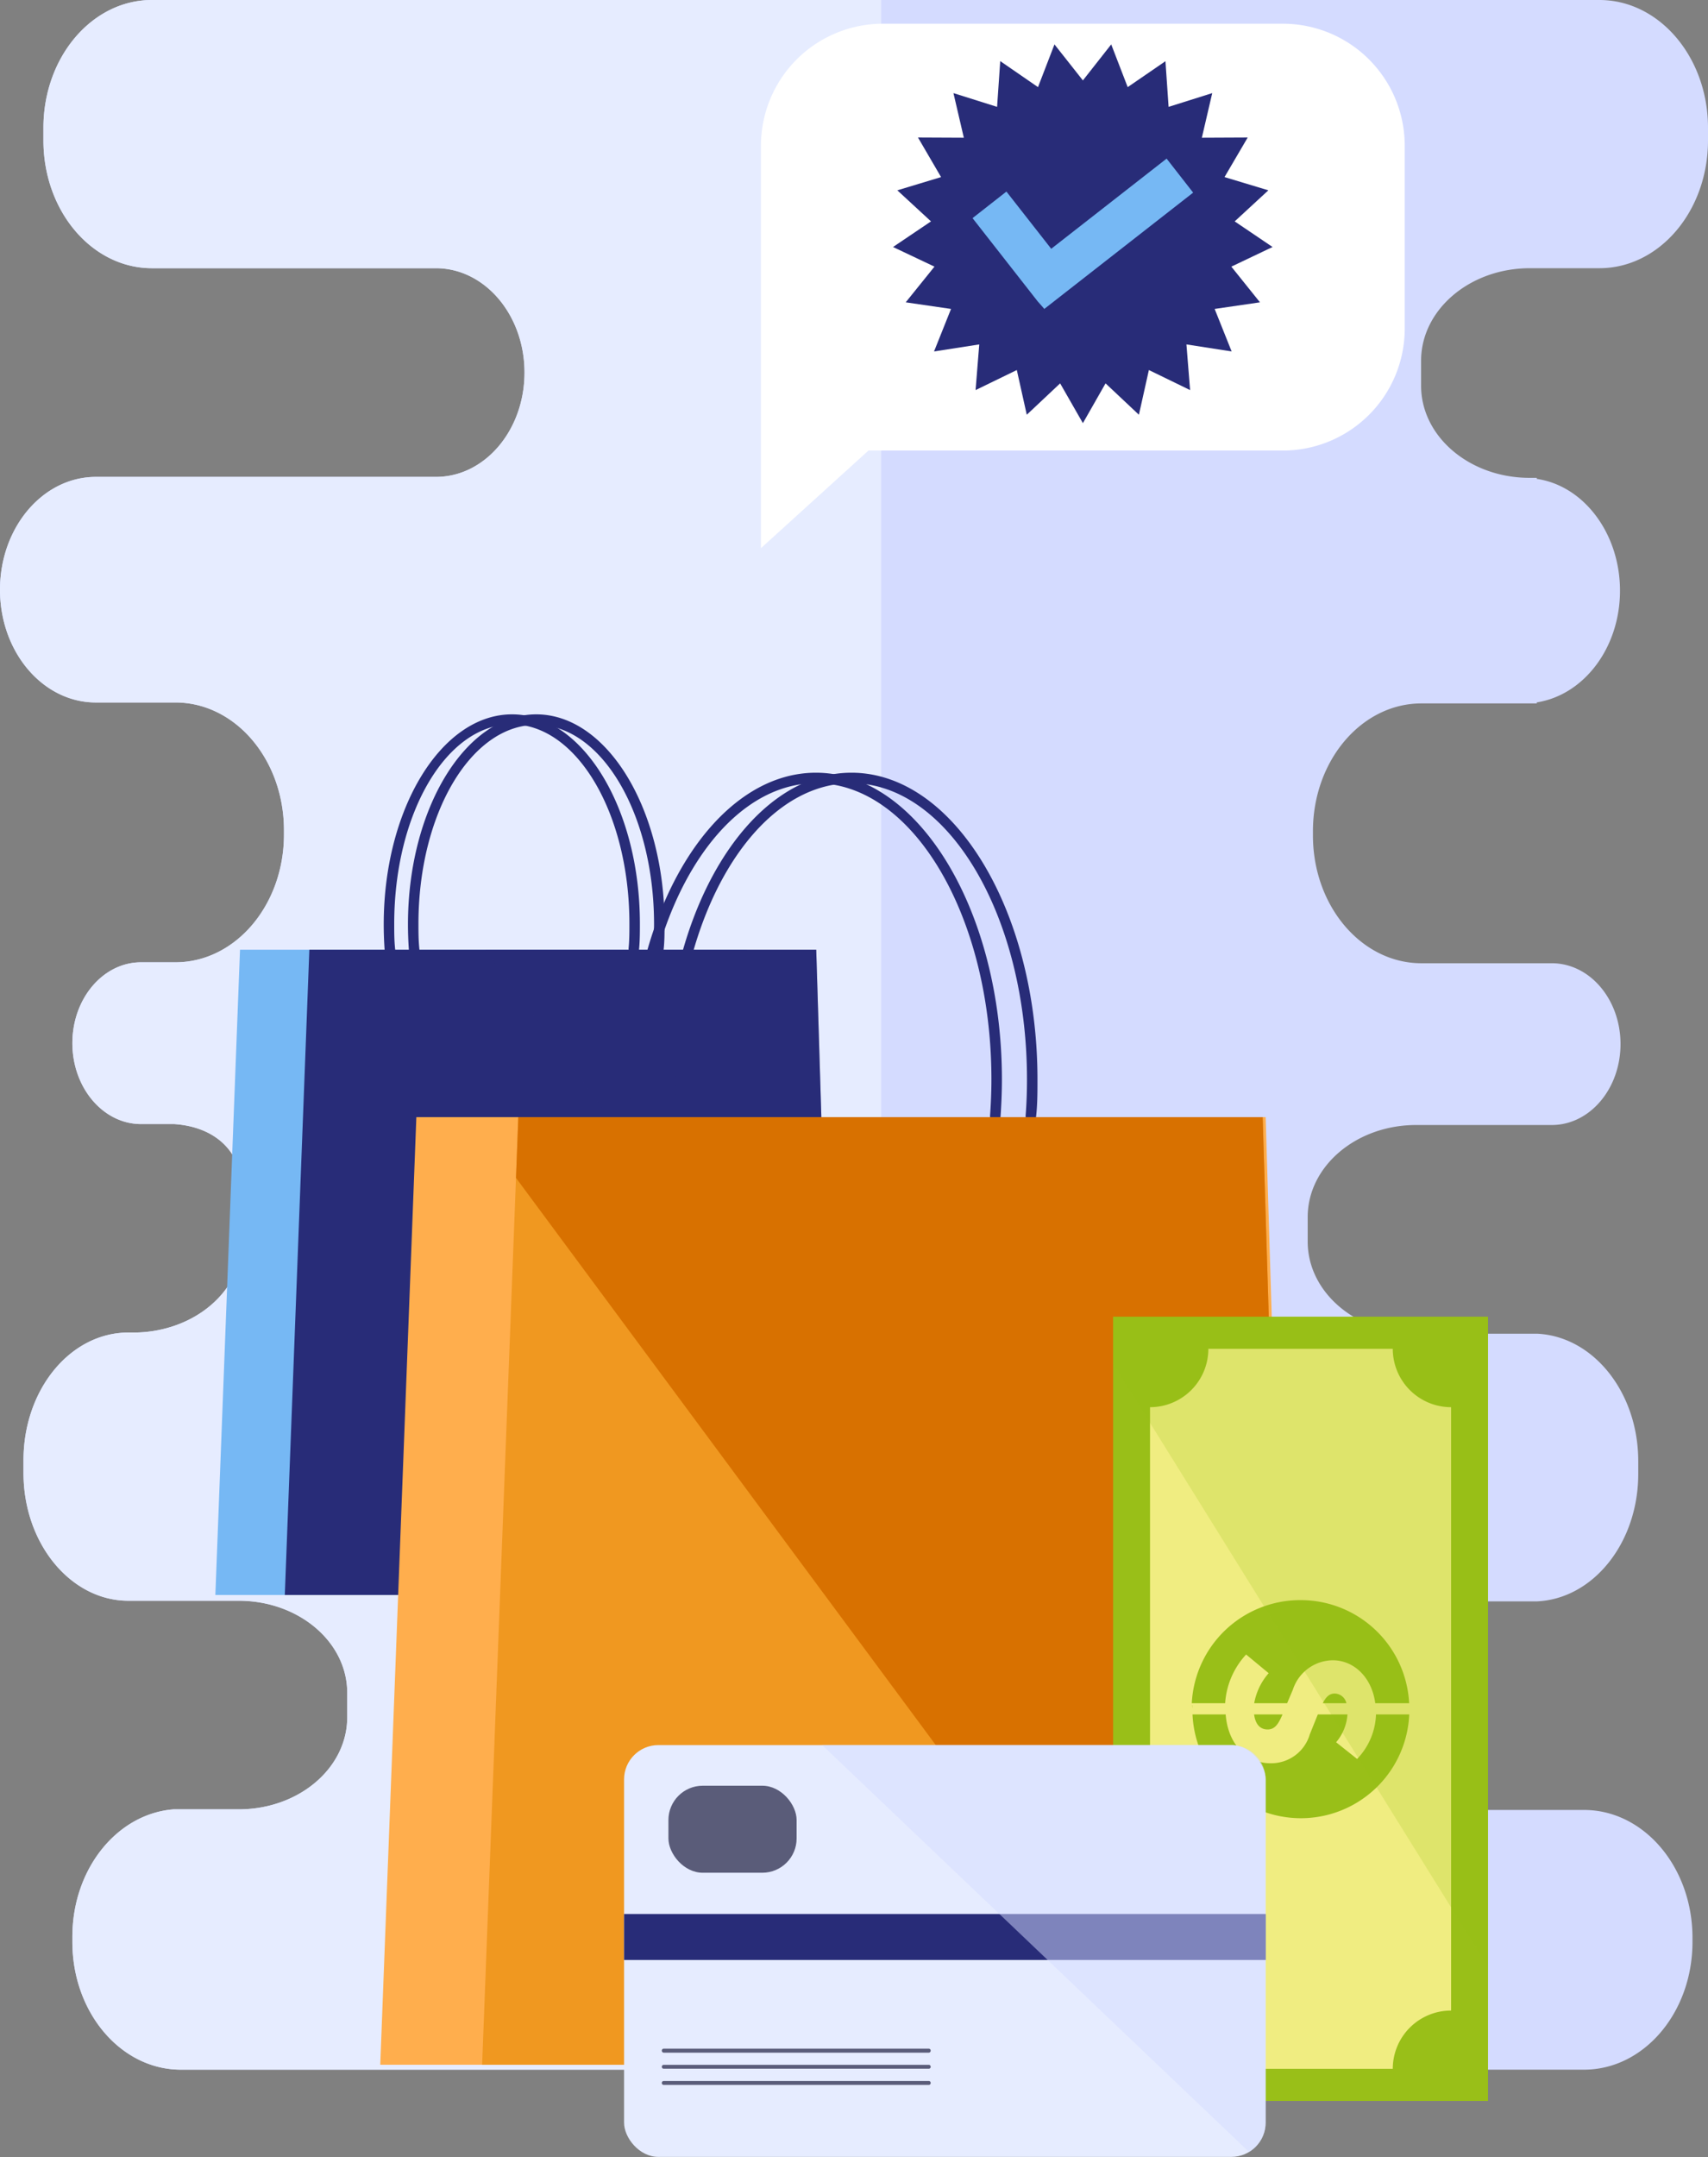
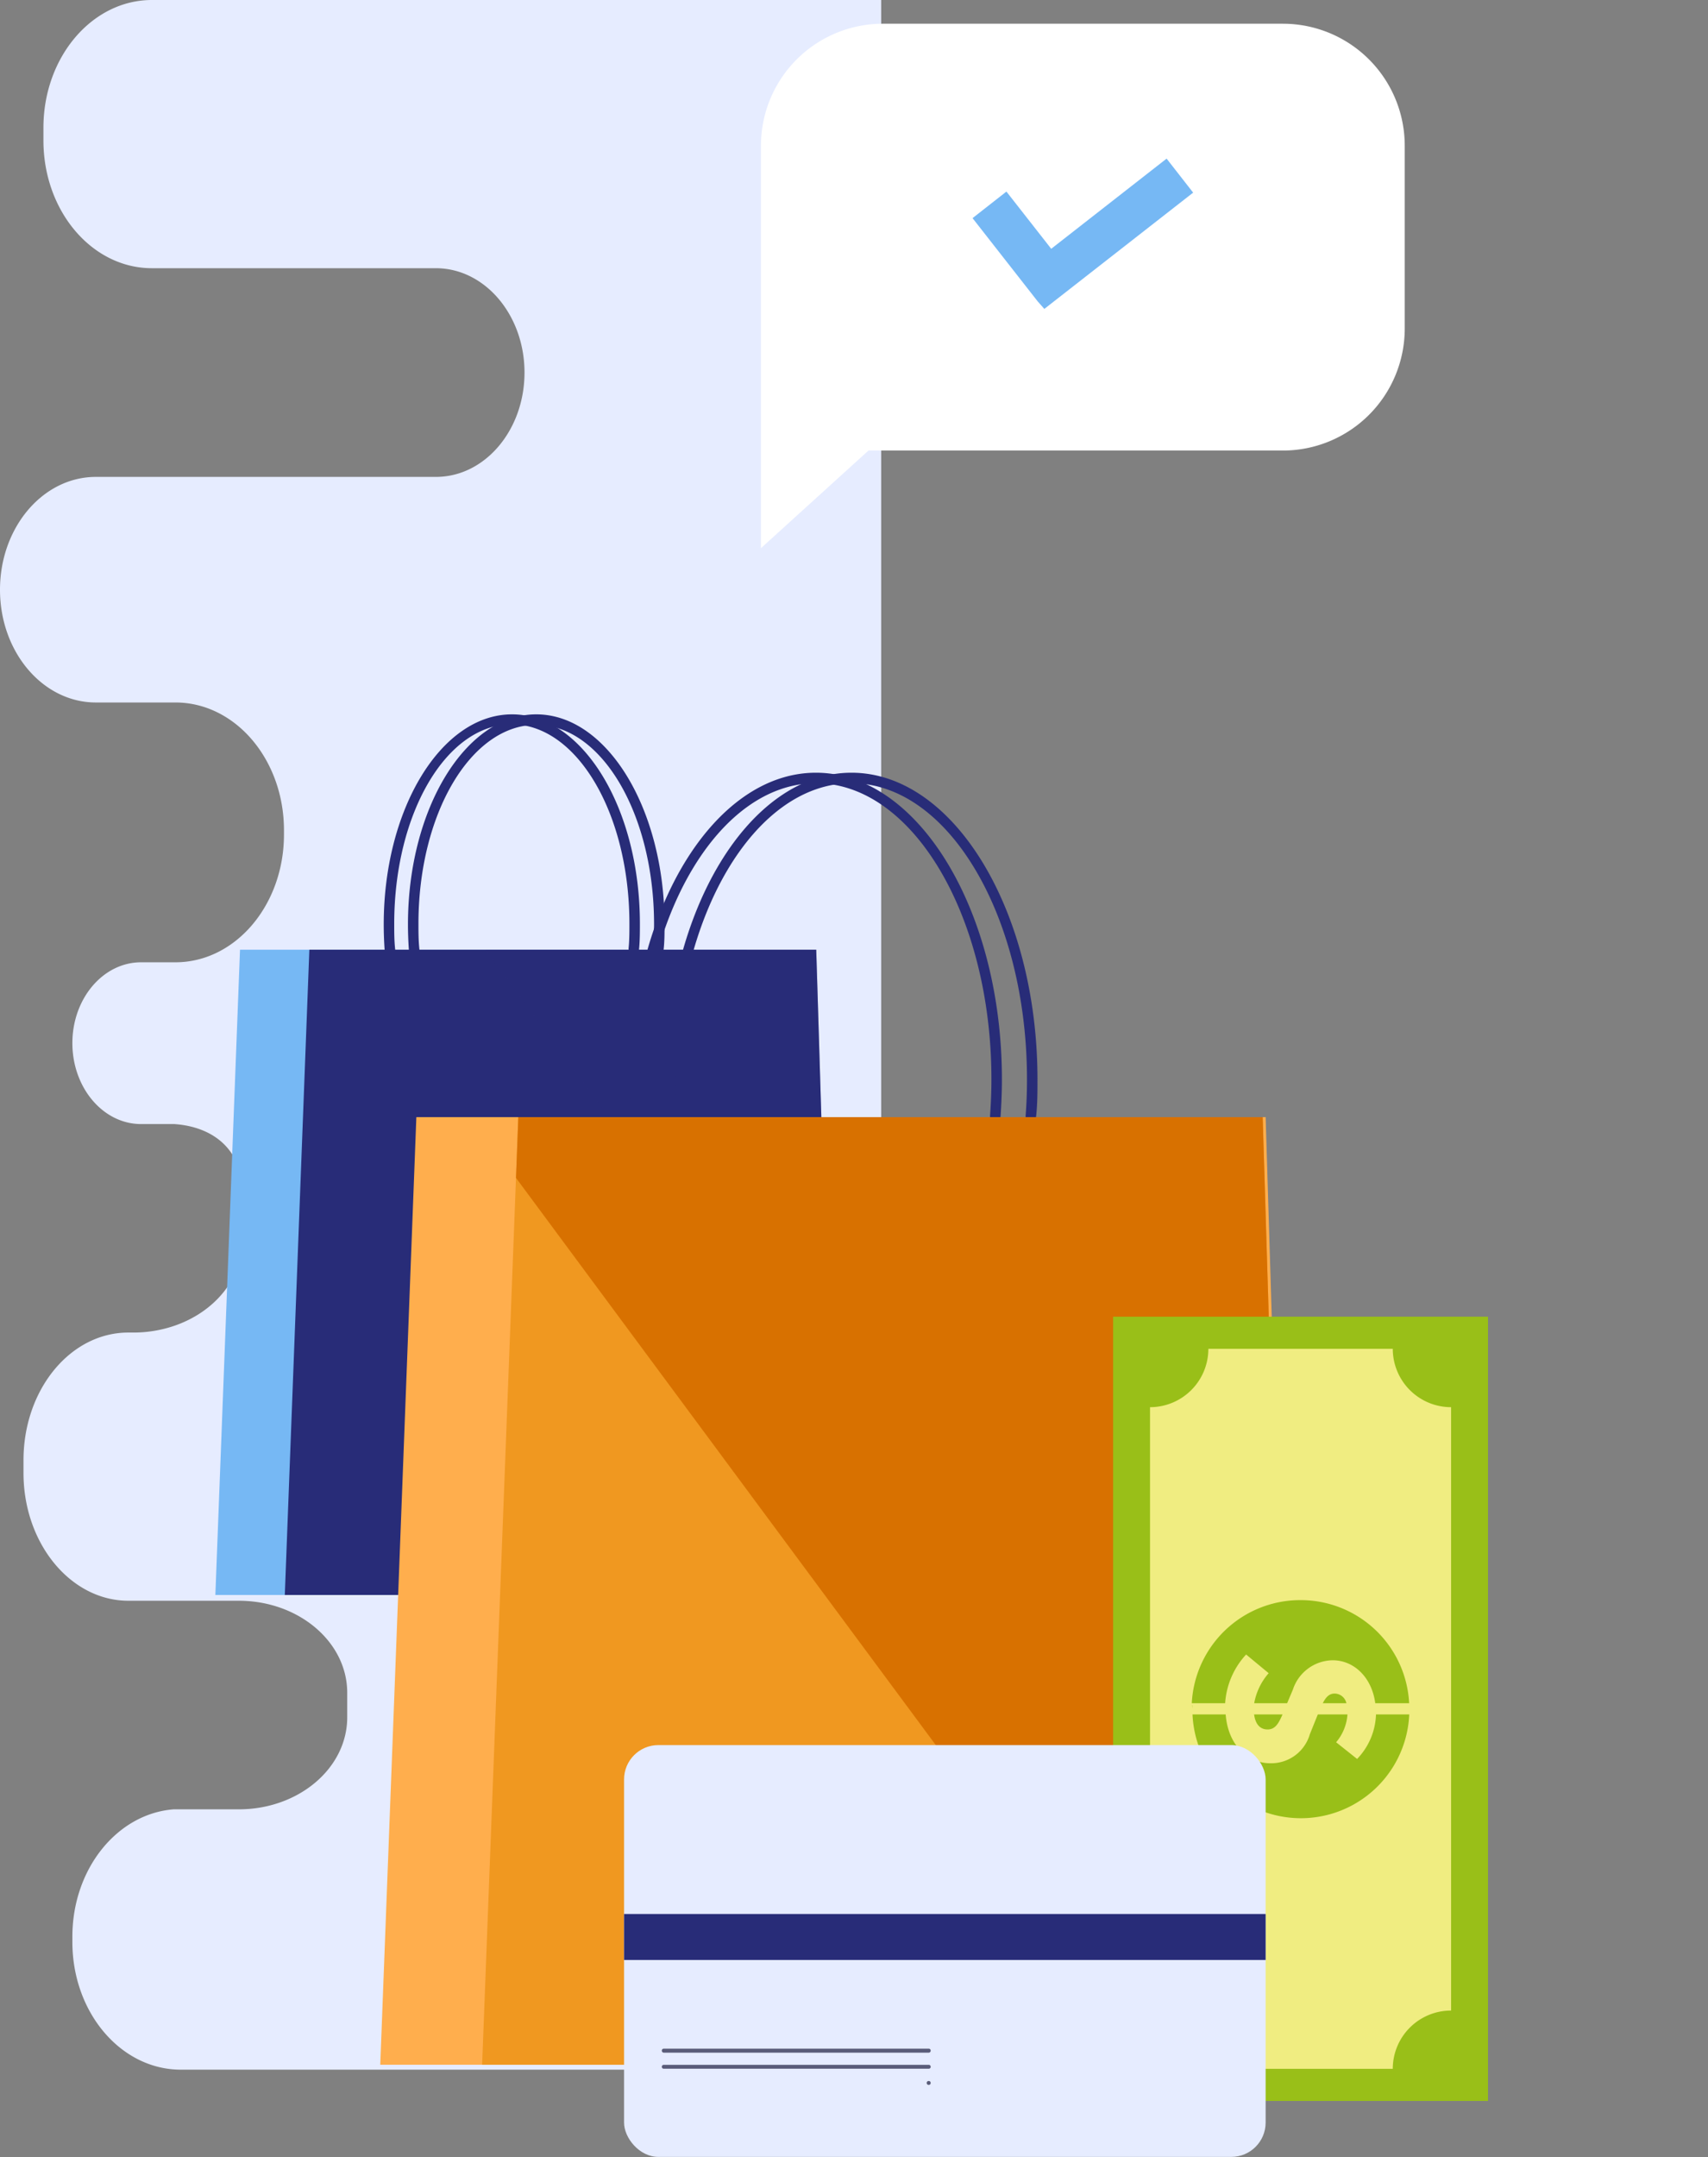
<svg xmlns="http://www.w3.org/2000/svg" viewBox="0 0 162.82 205.48">
  <rect x="0" y="0" width="162.82" height="205.48" fill="#808080" stroke="none" />
  <defs>
    <style>.cls-1{isolation:isolate;}.cls-2{fill:#d4dbff;}.cls-3{fill:#e6ecff;}.cls-4{fill:#76b8f4;}.cls-5,.cls-6{fill:#282c78;}.cls-6{opacity:0.3;}.cls-12,.cls-14,.cls-6{mix-blend-mode:multiply;}.cls-7{fill:#ffae4d;}.cls-8{fill:#f09820;}.cls-9{fill:#d87100;}.cls-10,.cls-12{fill:#99bf18;}.cls-11{fill:#f0ed81;}.cls-12{opacity:0.2;}.cls-13{fill:#5a5c79;}.cls-14{opacity:0.5;}.cls-15{fill:#fff;}</style>
  </defs>
  <title>st2</title>
  <g class="cls-1">
    <g id="Layer_2" data-name="Layer 2">
      <g id="OBJECTS">
-         <path class="cls-2" d="M145.84,25.55h6.63c5.71,0,10.35-5.44,10.35-12.17V12.17C162.82,5.45,158.18,0,152.47,0h-138C8.77,0,4.14,5.45,4.14,12.17v1.21c0,6.73,4.63,12.17,10.34,12.17H41.55C46.21,25.55,50,30,50,35.49s-3.78,9.94-8.44,9.94H9.14C4.09,45.43,0,50.24,0,56.18S4.09,66.92,9.14,66.92h7.58c5.72,0,10.35,5.45,10.35,12.17v.41c0,6.72-4.63,12.17-10.35,12.17H13.45c-3.62,0-6.55,3.45-6.55,7.7s2.93,7.71,6.55,7.71c0,0,2.37,0,3.17,0,4,.28,6.48,2.71,6.48,6.42v4.67c0,3.7-2.72,6.87-6.55,8.15a12,12,0,0,1-3.79.62h-.52c-5.54,0-10,5.44-10,12.16v1.22c0,6.72,4.5,12.17,10,12.17H22.76c5.71,0,10.34,3.92,10.34,8.77v2.33c0,4.85-4.63,8.77-10.34,8.77H16.55v0c-5.39.42-9.65,5.68-9.65,12.13V185c0,6.72,4.63,12.16,10.34,12.16H151c5.71,0,10.34-5.44,10.34-12.16v-.41c0-6.72-4.63-12.17-10.34-12.17h-21.9c-4.66,0-8.45-4.45-8.45-9.94s3.79-9.93,8.45-9.93h17.41v0c5.37-.24,9.66-5.58,9.66-12.14v-1.22c0-6.56-4.29-11.9-9.66-12.14v0H135c-5.71,0-10.34-3.93-10.34-8.77v-2.34c0-4.84,4.63-8.77,10.34-8.77h12.93c3.62,0,6.55-3.45,6.55-7.71s-2.93-7.7-6.55-7.7H135.5c-5.71,0-10.34-5.45-10.34-12.17v-.41c0-6.72,4.63-12.17,10.34-12.17h11v-.1c4.48-.7,7.93-5.19,7.93-10.64s-3.45-10-7.93-10.65v-.1h-.69c-5.71,0-10.34-3.93-10.34-8.77V34.32C135.5,29.48,140.13,25.55,145.84,25.55Z" />
        <path class="cls-3" d="M14.48,0C8.77,0,4.14,5.45,4.14,12.17v1.21c0,6.73,4.63,12.17,10.34,12.17H41.55C46.21,25.55,50,30,50,35.49s-3.78,9.94-8.44,9.94H9.14C4.09,45.43,0,50.24,0,56.18S4.09,66.92,9.14,66.92h7.58c5.72,0,10.35,5.45,10.35,12.17v.41c0,6.72-4.63,12.17-10.35,12.17H13.45c-3.62,0-6.55,3.45-6.55,7.7s2.93,7.71,6.55,7.71c0,0,2.37,0,3.17,0,4,.28,6.48,2.71,6.48,6.42v4.67c0,3.7-2.72,6.87-6.55,8.15a12,12,0,0,1-3.79.62h-.52c-5.54,0-10,5.44-10,12.16v1.22c0,6.72,4.5,12.17,10,12.17H22.76c5.71,0,10.34,3.92,10.34,8.77v2.33c0,4.85-4.63,8.77-10.34,8.77H16.55v0c-5.39.42-9.65,5.68-9.65,12.13V185c0,6.72,4.63,12.16,10.34,12.16H84V0Z" />
        <polygon class="cls-4" points="73.07 151.94 20.53 151.94 22.88 90.47 71.2 90.47 73.07 151.94" />
        <polygon class="cls-5" points="79.69 151.94 27.15 151.94 29.49 90.47 77.81 90.47 79.69 151.94" />
        <path class="cls-5" d="M39.48,91a.5.5,0,0,1-.5-.46q-.09-1.28-.09-2.49c0-11,5.49-20,12.23-20s12.23,9,12.23,20c0,.82,0,1.63-.09,2.42a.49.49,0,0,1-.53.46.49.49,0,0,1-.46-.53c0-.77.08-1.55.08-2.35,0-10.5-5-19-11.23-19S39.89,77.52,39.89,88c0,.78,0,1.59.09,2.42a.5.5,0,0,1-.46.53Z" />
        <path class="cls-5" d="M37.17,91a.5.5,0,0,1-.5-.46c-.06-.82-.09-1.66-.09-2.49,0-11,5.49-20,12.23-20S61,77,61,88c0,.79,0,1.6-.08,2.42a.5.5,0,0,1-1-.07C60,89.58,60,88.79,60,88c0-10.5-5-19-11.23-19S37.58,77.52,37.58,88c0,.81,0,1.62.09,2.42a.5.5,0,0,1-.46.53Z" />
        <polygon class="cls-6" points="77.81 90.47 46.27 90.47 79.17 134.88 77.81 90.47" />
        <polygon class="cls-7" points="123.41 196.69 36.25 196.69 39.69 106.42 120.65 106.42 123.41 196.69" />
        <polygon class="cls-8" points="123.12 196.69 45.96 196.69 49.41 106.42 120.37 106.42 123.12 196.69" />
        <path class="cls-5" d="M64.08,106.92a.5.5,0,0,1-.5-.46c-.09-1.21-.14-2.44-.14-3.63,0-16.11,8-29.22,17.73-29.22S98.9,86.72,98.9,102.83c0,1.18,0,2.37-.13,3.52a.52.52,0,0,1-.53.47.5.5,0,0,1-.47-.54c.09-1.13.13-2.29.13-3.45,0-15.56-7.5-28.22-16.73-28.22S64.44,87.27,64.44,102.83c0,1.17,0,2.37.13,3.55a.49.49,0,0,1-.46.54Z" />
        <path class="cls-5" d="M60.68,106.92a.49.49,0,0,1-.49-.46c-.1-1.21-.14-2.43-.14-3.63,0-16.11,8-29.22,17.73-29.22s17.73,13.11,17.73,29.22c0,1.19-.05,2.38-.13,3.52a.52.52,0,0,1-.54.47.5.5,0,0,1-.46-.54c.08-1.12.13-2.28.13-3.45,0-15.56-7.51-28.22-16.73-28.22S61.05,87.27,61.05,102.83c0,1.18,0,2.37.13,3.55a.5.5,0,0,1-.46.54Z" />
        <polygon class="cls-9" points="123.12 196.69 120.37 106.42 49.41 106.42 49.19 112.21 111.76 196.69 123.12 196.69" />
        <rect class="cls-10" x="106.11" y="125.43" width="35.74" height="74.71" />
        <path class="cls-11" d="M138.33,191.53V134.05a5.56,5.56,0,0,1-5.56-5.56H115.19a5.56,5.56,0,0,1-5.56,5.56v57.48a5.55,5.55,0,0,1,5.56,5.55h17.58A5.55,5.55,0,0,1,138.33,191.53Zm-4-28.37v-.75c0,.13,0,.25,0,.38S134.32,163,134.32,163.16Zm-12.07.16c-.38.87-.7,1.43-1.42,1.43s-1.16-.49-1.29-1.43ZM124,152.43a10.35,10.35,0,0,1,10.33,9.82H131.1c-.32-2.43-2-4.09-4.06-4.09a4.05,4.05,0,0,0-3.79,2.79l-.55,1.3h-3.14a5.91,5.91,0,0,1,1.38-2.86l-2.15-1.78a7.56,7.56,0,0,0-2,4.64h-3.18A10.35,10.35,0,0,1,124,152.43Zm2.1,9.82c.28-.56.6-.92,1.13-.92a1.17,1.17,0,0,1,1.12.92Zm-12.44.2v.67c0-.11,0-.22,0-.33S113.64,162.56,113.64,162.45Zm0,.87h3.18c.23,2.94,2.1,4.65,4.26,4.65a3.83,3.83,0,0,0,3.76-2.75l.72-1.79.05-.11h2.82a4.57,4.57,0,0,1-1.08,2.65l2,1.59a6.38,6.38,0,0,0,1.8-4.24h3.17a10.34,10.34,0,0,1-20.66,0Z" />
-         <polygon class="cls-12" points="141.85 125.43 106.11 125.43 106.11 129.88 141.85 187.36 141.85 125.43" />
        <rect class="cls-3" x="59.49" y="166.24" width="61.16" height="39.23" rx="3.27" />
        <rect class="cls-5" x="59.49" y="182.33" width="61.16" height="4.38" />
-         <rect class="cls-13" x="63.72" y="170.11" width="12.22" height="8.29" rx="3.27" />
        <path class="cls-13" d="M88.72,195.35a.19.19,0,0,1-.19.19H63.28a.19.19,0,0,1-.19-.19h0a.18.18,0,0,1,.19-.19H88.53a.18.18,0,0,1,.19.19Z" />
        <path class="cls-13" d="M88.72,196.89a.18.18,0,0,1-.19.18H63.28a.18.18,0,0,1-.19-.18h0a.18.18,0,0,1,.19-.19H88.53a.18.18,0,0,1,.19.19Z" />
-         <path class="cls-13" d="M88.72,198.43a.18.18,0,0,1-.19.18H63.28a.18.18,0,0,1-.19-.18h0a.18.18,0,0,1,.19-.19H88.53a.18.18,0,0,1,.19.19Z" />
+         <path class="cls-13" d="M88.72,198.43a.18.18,0,0,1-.19.18a.18.18,0,0,1-.19-.18h0a.18.18,0,0,1,.19-.19H88.53a.18.18,0,0,1,.19.19Z" />
        <g class="cls-14">
-           <path class="cls-2" d="M120.65,202.2V169.52a3.27,3.27,0,0,0-3.27-3.28h-39L119.07,205A3.24,3.24,0,0,0,120.65,202.2Z" />
-         </g>
+           </g>
        <path class="cls-15" d="M84.16,2.26h38.13a11.62,11.62,0,0,1,11.62,11.62V31.31a11.62,11.62,0,0,1-11.62,11.61H82.79l-10.25,9.3V13.88A11.62,11.62,0,0,1,84.16,2.26Z" />
-         <polygon class="cls-5" points="103.23 40.31 101.06 36.52 97.88 39.51 96.93 35.25 93 37.16 93.35 32.81 89.04 33.48 90.66 29.43 86.34 28.8 89.08 25.4 85.13 23.53 88.75 21.09 85.54 18.13 89.71 16.87 87.51 13.1 91.88 13.12 90.89 8.87 95.05 10.18 95.35 5.82 98.95 8.3 100.52 4.23 103.23 7.66 105.93 4.23 107.5 8.3 111.1 5.83 111.4 10.18 115.56 8.87 114.57 13.12 118.94 13.1 116.73 16.87 120.91 18.13 117.7 21.09 121.31 23.53 117.38 25.4 120.11 28.8 115.79 29.43 117.41 33.48 113.1 32.81 113.45 37.16 109.52 35.25 108.57 39.51 105.39 36.52 103.23 40.31" />
        <polygon class="cls-4" points="111.21 15.11 100.21 23.7 95.94 18.25 92.71 20.78 98.92 28.71 99.46 29.32 99.55 29.43 113.74 18.35 111.21 15.11" />
      </g>
    </g>
  </g>
</svg>